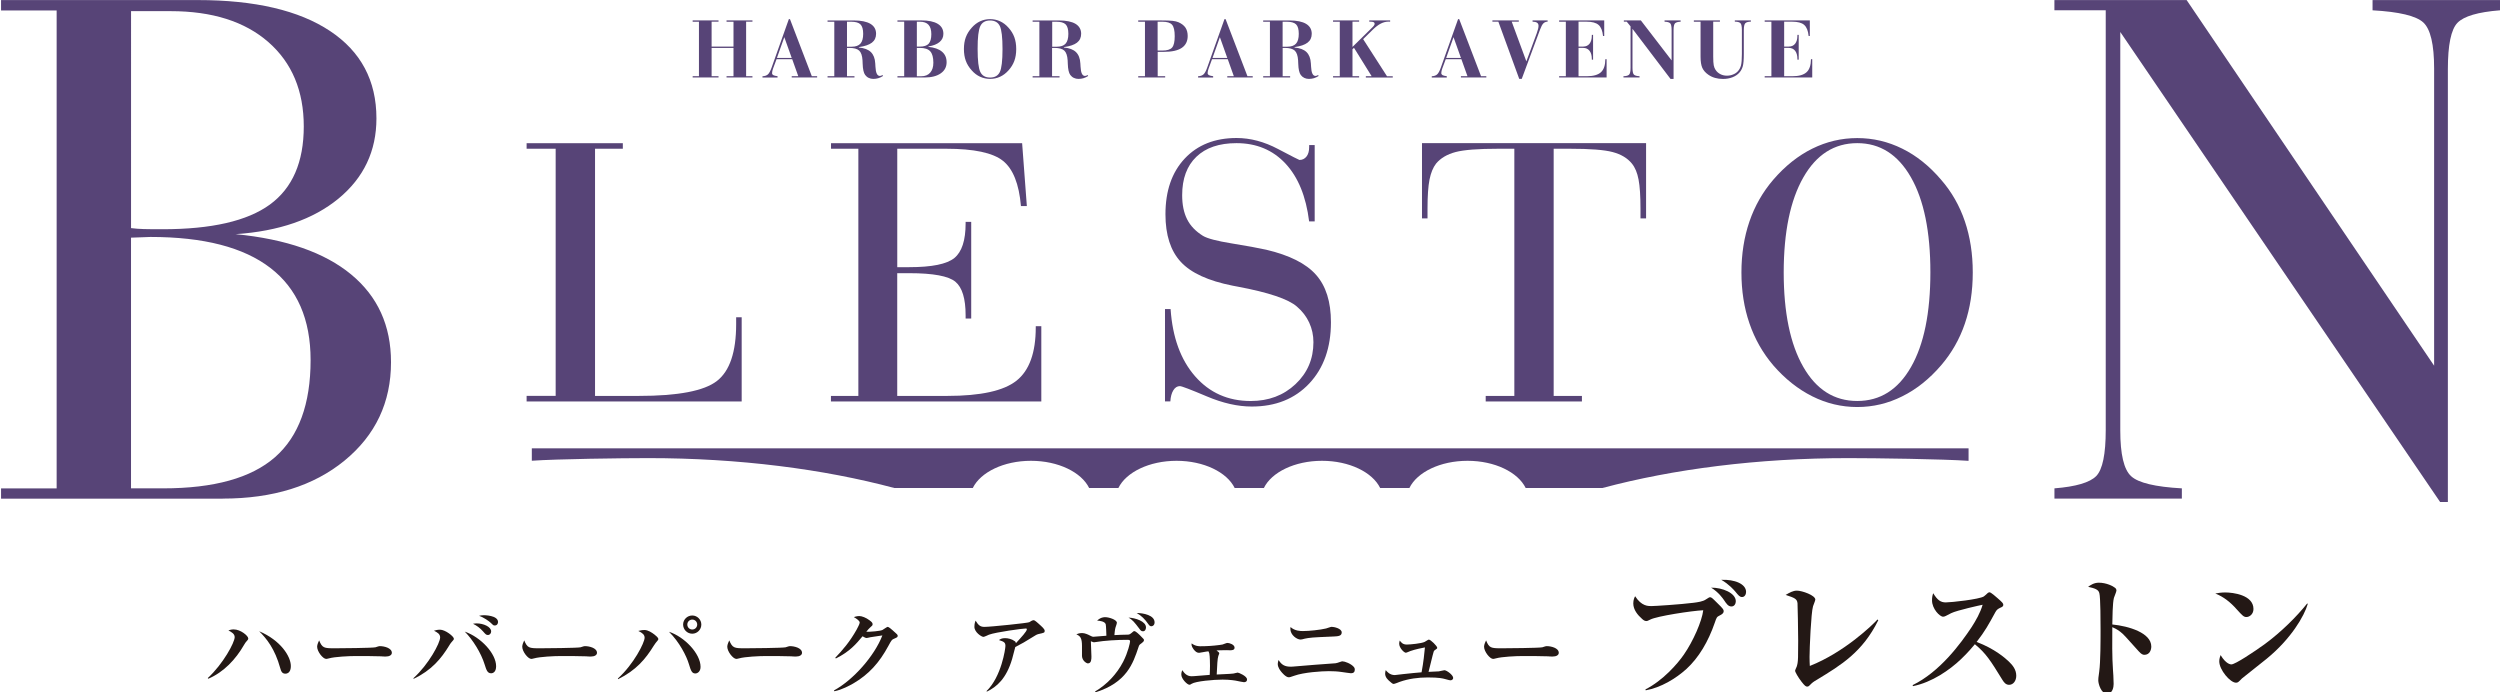
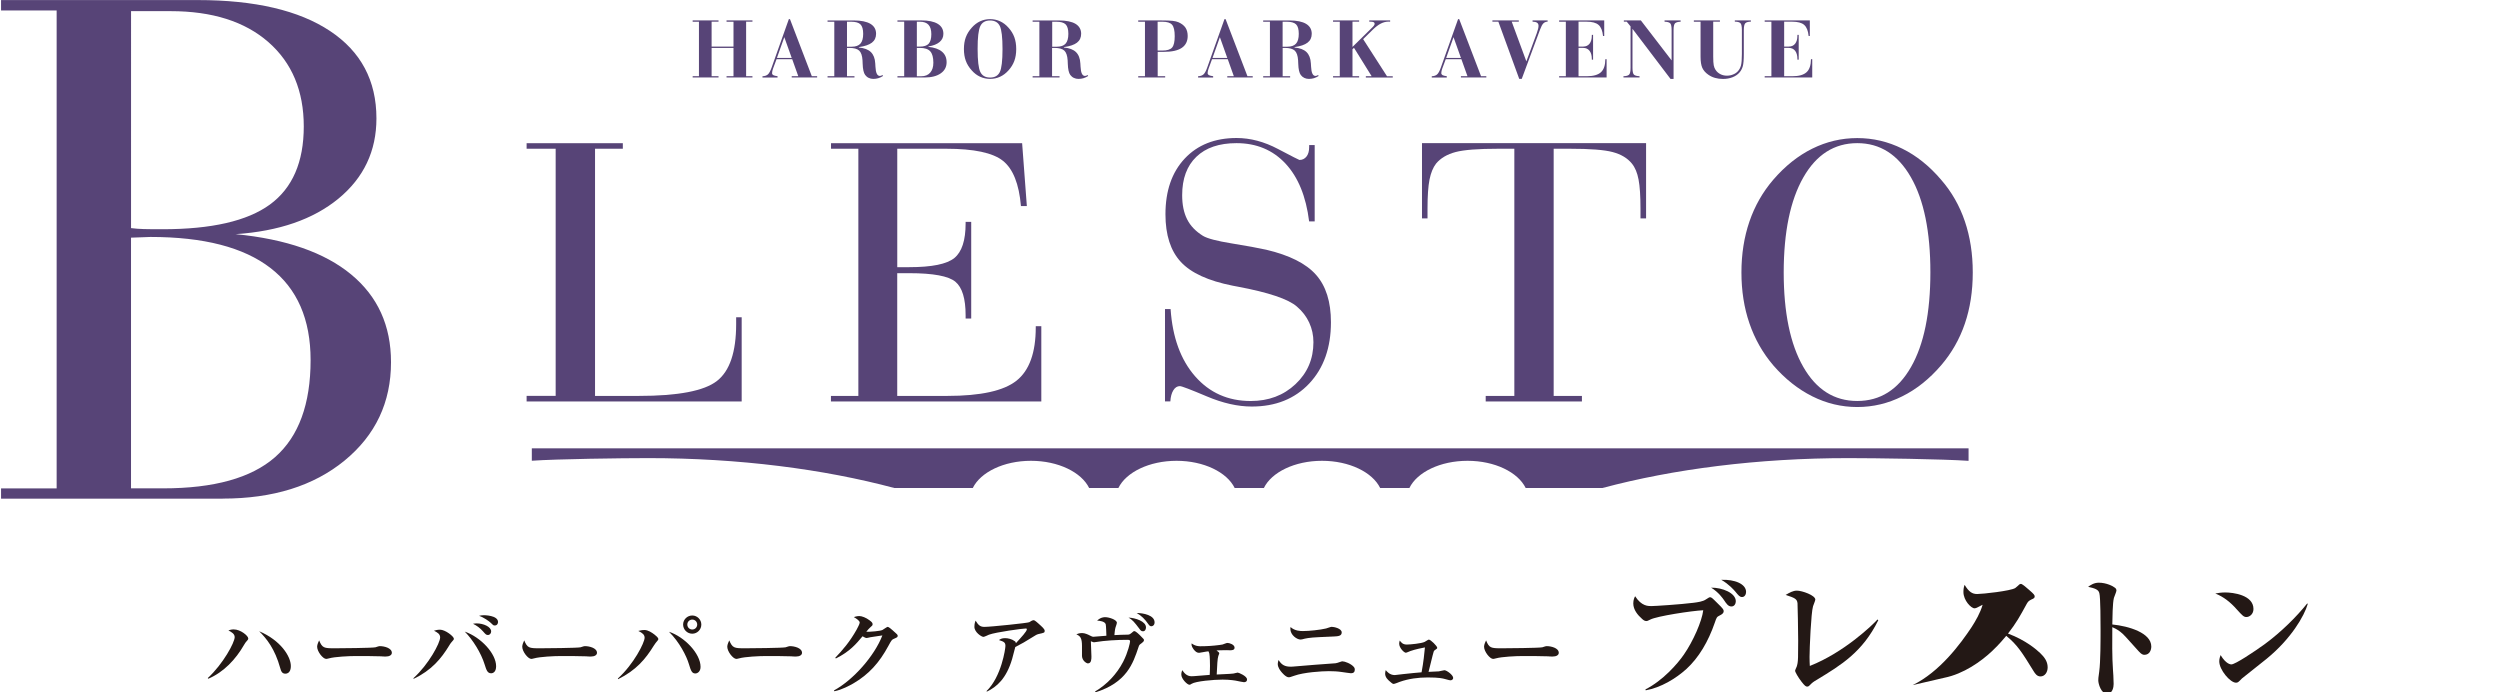
<svg xmlns="http://www.w3.org/2000/svg" version="1.1" id="レイヤー_1" x="0px" y="0px" viewBox="0 0 715 198" style="enable-background:new 0 0 715 198;" xml:space="preserve">
  <style type="text/css">
	.st0{fill:#574477;}
	.st1{fill:#231815;}
</style>
  <g id="ブレストン">
    <g>
      <g>
        <path class="st0" d="M37.48,67.97c0.63,0,1.57-0.03,2.83-0.1c1.26-0.07,2.17-0.1,2.73-0.1c15.2,0,26.62,2.95,34.29,8.86     c7.67,5.9,11.5,14.68,11.5,26.35c0,12.58-3.4,21.84-10.19,27.79c-6.8,5.94-17.45,8.9-31.95,8.9h-9.22V67.97z M37.48,3.19H48.8     c11.89,0,21.21,2.95,27.96,8.85c6.74,5.9,10.12,13.95,10.12,24.13s-3.24,17.63-9.7,22.34c-6.47,4.71-16.7,7.05-30.68,7.05     c-2.38,0-4.18-0.01-5.41-0.05c-1.22-0.03-2.43-0.12-3.61-0.27V3.19z M63.7,142.6c14.36,0,25.97-3.61,34.84-10.87     c8.86-7.27,13.29-16.64,13.29-28.15c0-10.45-3.8-18.81-11.4-25.09c-7.61-6.28-18.62-10.11-33.05-11.52     c12.41-0.84,22.23-4.24,29.45-10.19c7.22-5.96,10.83-13.6,10.83-22.92c0-10.79-4.43-19.13-13.3-25.01     c-8.86-5.88-21.47-8.83-37.8-8.83H0.3v2.98h15.9v136.69H0.3v2.93H63.7z" />
-         <path class="st0" d="M606.4,123.13c0,6.81,1.03,11.17,3.1,13.06c2.05,1.9,6.9,3.06,14.51,3.48v2.93h-36.44v-2.93     c6.15-0.49,10.14-1.67,11.95-3.52c1.82-1.87,2.72-6.27,2.72-13.22V2.94h-14.68V0.01h37.81l70.79,104.58v-85     c0-6.88-1.04-11.27-3.09-13.16c-2.07-1.9-6.91-3.06-14.52-3.48V0.01H715v2.94c-6.28,0.49-10.33,1.68-12.17,3.58     c-1.83,1.89-2.74,6.32-2.74,13.27v123.78h-2.21L606.4,9.15V123.13z" />
      </g>
      <g>
        <path class="st0" d="M150.61,114.81v-1.59h8.31V42.54h-8.31v-1.59h27.52v1.59h-7.95v70.69h12.52c11.23,0,18.69-1.42,22.35-4.28     c3.66-2.85,5.49-8.27,5.49-16.27v-1.95h1.58v24.09H150.61z" />
        <path class="st0" d="M245.49,113.22V42.54h-7.82v-1.59h54.66l1.35,17.98h-1.69c-0.54-6.33-2.26-10.63-5.14-12.93     c-2.89-2.31-8.29-3.46-16.24-3.46h-13.99v33.87h3.44c6.45,0,10.74-0.87,12.89-2.62c2.15-1.76,3.22-5.06,3.22-9.9v-0.43h1.6v27.64     h-1.6v-0.94c0-4.75-0.97-7.95-2.92-9.58c-1.95-1.63-6.35-2.45-13.2-2.45h-3.44v35.1h14.32c9.54,0,16.14-1.45,19.8-4.36     c3.66-2.91,5.5-7.99,5.5-15.25v-0.32h1.59v21.52h-60.17v-1.59H245.49z" />
        <path class="st0" d="M333.2,88.4h1.59c0.55,8.09,2.88,14.5,7,19.21c4.13,4.72,9.43,7.08,15.91,7.08c5.12,0,9.39-1.6,12.81-4.82     c3.41-3.2,5.13-7.21,5.13-12c0-1.99-0.4-3.86-1.21-5.61c-0.8-1.73-1.97-3.26-3.51-4.57c-2.43-2.14-8.08-4.05-16.94-5.71     c-0.65-0.15-1.13-0.23-1.42-0.27c-6.97-1.38-11.93-3.64-14.85-6.81c-2.92-3.15-4.39-7.69-4.39-13.61c0-6.7,1.83-12.01,5.51-15.94     c3.67-3.91,8.62-5.88,14.83-5.88c3.93,0,7.88,1.04,11.85,3.14c3.99,2.09,6.02,3.14,6.13,3.14c0.83,0,1.51-0.33,2.02-0.98     c0.51-0.65,0.76-1.55,0.76-2.68v-0.6H376v21.83h-1.59c-0.88-7.13-3.13-12.64-6.76-16.54c-3.64-3.89-8.31-5.84-14.02-5.84     c-4.94,0-8.77,1.3-11.47,3.9c-2.71,2.6-4.06,6.26-4.06,10.99c0,2.73,0.47,5.02,1.42,6.9c0.94,1.87,2.46,3.44,4.52,4.72     c1.27,0.77,4.04,1.49,8.31,2.18c4.27,0.69,7.53,1.29,9.78,1.79c6.64,1.56,11.4,3.95,14.24,7.16c2.86,3.21,4.28,7.74,4.28,13.58     c0,7.29-2.07,13.13-6.21,17.53c-4.14,4.39-9.62,6.58-16.45,6.58c-3.99,0-8.28-0.97-12.88-2.92c-4.6-1.94-7.15-2.92-7.66-2.92     c-0.76,0-1.39,0.4-1.88,1.2c-0.49,0.8-0.77,1.86-0.85,3.17h-1.53V88.4z" />
        <path class="st0" d="M470.78,40.94v21.53h-1.6v-2.78c0-3.63-0.18-6.41-0.55-8.33c-0.36-1.93-0.99-3.45-1.91-4.58     c-1.27-1.56-3.1-2.66-5.5-3.29c-2.39-0.64-6.47-0.95-12.21-0.95h-4.66v70.69h8.08v1.59h-27.52v-1.59h8.19V42.54h-4.59     c-5.76,0-9.82,0.31-12.23,0.95c-2.4,0.64-4.26,1.73-5.56,3.29c-0.87,1.13-1.49,2.65-1.88,4.58c-0.38,1.92-0.57,4.7-0.57,8.33     v2.78h-1.58V40.94H470.78z" />
        <path class="st0" d="M515.75,50.75c3.73-6.54,8.87-9.81,15.43-9.81c6.51,0,11.62,3.25,15.34,9.75c3.72,6.5,5.57,15.56,5.57,27.18     c0,11.62-1.84,20.66-5.55,27.12c-3.69,6.46-8.81,9.69-15.37,9.69c-6.56,0-11.71-3.24-15.43-9.75c-3.73-6.49-5.6-15.52-5.6-27.06     C510.16,66.33,512.02,57.28,515.75,50.75z M500.34,92.48c1.52,4.45,3.79,8.45,6.81,12c3.38,3.89,7.11,6.85,11.17,8.87     c4.07,2.04,8.36,3.06,12.86,3.06c4.51,0,8.79-1.02,12.86-3.06c4.08-2.02,7.78-4.98,11.12-8.87c3.02-3.52,5.28-7.49,6.79-11.92     c1.51-4.43,2.26-9.31,2.26-14.64c0-5.3-0.75-10.17-2.26-14.62c-1.51-4.45-3.76-8.41-6.79-11.89c-3.34-3.92-7.04-6.89-11.12-8.9     c-4.06-2.01-8.35-3.02-12.86-3.02c-4.51,0-8.8,1.01-12.86,3.02c-4.06,2.01-7.8,4.98-11.17,8.9c-3.02,3.52-5.29,7.5-6.81,11.94     c-1.52,4.45-2.29,9.31-2.29,14.57C498.05,83.17,498.81,88.03,500.34,92.48z" />
      </g>
      <g>
        <path class="st0" d="M198.1,22.16V21.8h1.8V6.21h-1.8V5.83h7.4v0.37h-1.98v7.12h6.26V6.21h-1.99V5.83h7.41v0.37h-1.81V21.8h1.81     v0.36h-7.41V21.8h1.99v-8.1h-6.26v8.1h1.98v0.36H198.1z" />
        <path class="st0" d="M224.31,10.63l2.12,5.94h-4.23L224.31,10.63z M226.57,16.93l1.74,4.87h-1.88v0.36h7.27V21.8h-1.52     l-6.25-16.33h-0.32l-4.93,13.86c-0.35,0.97-0.69,1.62-1.05,1.94c-0.36,0.33-0.88,0.51-1.56,0.54v0.36h4.31V21.8     c-0.61-0.08-1.02-0.19-1.24-0.32c-0.22-0.14-0.33-0.33-0.33-0.58c0-0.18,0.03-0.37,0.08-0.6c0.04-0.22,0.11-0.45,0.2-0.68l1-2.69     H226.57z" />
        <path class="st0" d="M242.25,6.21h1.14c1.29,0,2.2,0.25,2.7,0.76c0.52,0.51,0.78,1.41,0.78,2.71c0,1.28-0.27,2.22-0.79,2.8     c-0.52,0.59-1.37,0.88-2.5,0.88h-1.34V6.21z M242.25,13.72c0.08,0,0.18-0.01,0.33-0.01c0.15-0.01,0.25-0.01,0.31-0.01     c1.34,0,2.28,0.26,2.83,0.77c0.55,0.51,0.88,1.44,0.96,2.79c0.02,0.23,0.03,0.55,0.04,0.96c0.05,1.57,0.29,2.65,0.72,3.22     c0.28,0.37,0.61,0.65,1.02,0.84c0.39,0.19,0.84,0.29,1.32,0.29c0.5,0,0.98-0.08,1.44-0.21c0.47-0.15,0.9-0.35,1.33-0.63     l-0.15-0.26c-0.16,0.08-0.31,0.14-0.43,0.19c-0.13,0.03-0.24,0.06-0.33,0.06c-0.76,0-1.18-0.88-1.26-2.65     c-0.02-0.42-0.04-0.73-0.06-0.96c-0.08-1.42-0.5-2.48-1.25-3.22c-0.76-0.73-1.9-1.16-3.43-1.3v-0.12     c1.7-0.24,2.94-0.66,3.73-1.27c0.79-0.61,1.19-1.46,1.19-2.54c0-1.24-0.54-2.19-1.61-2.84c-1.08-0.64-2.66-0.97-4.74-0.97h-7.53     v0.37h1.93V21.8h-1.93v0.36h7.7V21.8h-2.14V13.72z" />
        <path class="st0" d="M262.23,6.21h0.85c1.11,0,1.94,0.29,2.47,0.87c0.54,0.58,0.81,1.49,0.81,2.69c0,1.27-0.26,2.18-0.77,2.74     c-0.51,0.55-1.35,0.82-2.52,0.82h-0.85V6.21z M262.23,13.7h0.85c1.38,0,2.38,0.33,2.97,0.98c0.59,0.66,0.89,1.74,0.89,3.25     c0,1.22-0.3,2.18-0.91,2.86c-0.6,0.68-1.45,1.02-2.54,1.02h-1.27V13.7z M264.45,22.16c1.95,0,3.48-0.39,4.6-1.18     c1.13-0.78,1.68-1.85,1.68-3.19c0-1.27-0.44-2.27-1.32-3.01c-0.88-0.75-2.18-1.2-3.88-1.38v-0.12c1.39-0.22,2.45-0.64,3.19-1.26     c0.73-0.62,1.09-1.4,1.09-2.35c0-1.26-0.54-2.21-1.62-2.86c-1.07-0.65-2.65-0.98-4.74-0.98h-6.78v0.37h1.93V21.8h-1.93v0.36     H264.45z" />
        <path class="st0" d="M280.37,7.46c0.51-1.07,1.45-1.6,2.8-1.6c1.34,0,2.26,0.53,2.78,1.58c0.51,1.06,0.77,3.25,0.77,6.58     c0,3.33-0.26,5.53-0.77,6.58c-0.52,1.05-1.44,1.58-2.78,1.58c-1.35,0-2.28-0.53-2.8-1.6c-0.52-1.06-0.77-3.25-0.77-6.57     C279.59,10.72,279.85,8.53,280.37,7.46z M276.22,17.39c0.36,0.99,0.94,1.91,1.72,2.77c0.71,0.8,1.5,1.39,2.37,1.79     c0.88,0.4,1.83,0.61,2.86,0.61c1.03,0,1.97-0.2,2.85-0.61c0.88-0.4,1.67-1,2.38-1.79c0.78-0.85,1.34-1.77,1.7-2.75     c0.36-0.98,0.54-2.11,0.54-3.38c0-1.27-0.18-2.4-0.54-3.39c-0.36-0.98-0.92-1.9-1.7-2.75c-0.71-0.81-1.52-1.41-2.39-1.81     c-0.88-0.4-1.83-0.61-2.84-0.61c-1.01,0-1.97,0.21-2.84,0.61c-0.88,0.41-1.68,1.01-2.39,1.81c-0.78,0.86-1.35,1.78-1.72,2.77     c-0.36,0.98-0.54,2.1-0.54,3.36C275.68,15.28,275.86,16.41,276.22,17.39z" />
        <path class="st0" d="M300.92,6.21h1.14c1.3,0,2.2,0.25,2.71,0.76c0.52,0.51,0.78,1.41,0.78,2.71c0,1.28-0.27,2.22-0.79,2.8     c-0.52,0.59-1.36,0.88-2.5,0.88h-1.33V6.21z M300.92,13.72c0.08,0,0.18-0.01,0.33-0.01c0.14-0.01,0.25-0.01,0.31-0.01     c1.33,0,2.28,0.26,2.83,0.77c0.55,0.51,0.87,1.44,0.96,2.79c0.02,0.23,0.03,0.55,0.04,0.96c0.05,1.57,0.29,2.65,0.72,3.22     c0.28,0.37,0.61,0.65,1.02,0.84c0.39,0.19,0.83,0.29,1.32,0.29c0.51,0,0.99-0.08,1.45-0.21c0.46-0.15,0.9-0.35,1.32-0.63     l-0.16-0.26c-0.16,0.08-0.3,0.14-0.43,0.19c-0.13,0.03-0.23,0.06-0.33,0.06c-0.76,0-1.18-0.88-1.26-2.65     c-0.02-0.42-0.05-0.73-0.06-0.96c-0.08-1.42-0.5-2.48-1.26-3.22c-0.76-0.73-1.9-1.16-3.43-1.3v-0.12     c1.7-0.24,2.94-0.66,3.73-1.27c0.79-0.61,1.19-1.46,1.19-2.54c0-1.24-0.54-2.19-1.61-2.84c-1.08-0.64-2.66-0.97-4.74-0.97h-7.53     v0.37h1.93V21.8h-1.93v0.36h7.7V21.8h-2.14V13.72z" />
        <path class="st0" d="M331.08,6.21h1.33c1.38,0,2.31,0.29,2.81,0.87c0.5,0.58,0.75,1.67,0.75,3.27c0,1.59-0.25,2.68-0.75,3.25     c-0.49,0.57-1.43,0.86-2.81,0.86h-1.33V6.21z M331.08,14.83h1.82c2.26,0,3.96-0.38,5.09-1.14c1.12-0.76,1.69-1.9,1.69-3.41     c0-0.95-0.22-1.74-0.64-2.38c-0.43-0.63-1.1-1.15-2.02-1.55c-0.41-0.18-0.96-0.31-1.65-0.39c-0.69-0.08-1.77-0.12-3.25-0.12     h-6.59v0.37h1.93V21.8h-1.93v0.36h7.71V21.8h-2.14V14.83z" />
        <path class="st0" d="M348.89,10.63l2.11,5.94h-4.22L348.89,10.63z M351.14,16.93l1.74,4.87H351v0.36h7.28V21.8h-1.51l-6.25-16.33     h-0.32l-4.94,13.86c-0.34,0.97-0.7,1.62-1.05,1.94c-0.36,0.33-0.88,0.51-1.56,0.54v0.36h4.31V21.8     c-0.61-0.08-1.02-0.19-1.24-0.32c-0.22-0.14-0.34-0.33-0.34-0.58c0-0.18,0.02-0.37,0.07-0.6c0.05-0.22,0.11-0.45,0.2-0.68     l0.99-2.69H351.14z" />
        <path class="st0" d="M366.83,6.21h1.14c1.29,0,2.19,0.25,2.71,0.76c0.52,0.51,0.77,1.41,0.77,2.71c0,1.28-0.26,2.22-0.79,2.8     c-0.53,0.59-1.36,0.88-2.51,0.88h-1.32V6.21z M366.83,13.72c0.07,0,0.18-0.01,0.32-0.01c0.15-0.01,0.25-0.01,0.31-0.01     c1.33,0,2.28,0.26,2.83,0.77c0.56,0.51,0.88,1.44,0.97,2.79c0.01,0.23,0.03,0.55,0.04,0.96c0.05,1.57,0.29,2.65,0.72,3.22     c0.27,0.37,0.61,0.65,1.01,0.84c0.4,0.19,0.83,0.29,1.33,0.29c0.5,0,0.98-0.08,1.45-0.21c0.45-0.15,0.9-0.35,1.32-0.63     l-0.15-0.26c-0.16,0.08-0.3,0.14-0.43,0.19c-0.13,0.03-0.23,0.06-0.31,0.06c-0.77,0-1.19-0.88-1.27-2.65     c-0.02-0.42-0.04-0.73-0.06-0.96c-0.08-1.42-0.5-2.48-1.25-3.22c-0.76-0.73-1.9-1.16-3.42-1.3v-0.12     c1.69-0.24,2.93-0.66,3.72-1.27c0.8-0.61,1.2-1.46,1.2-2.54c0-1.24-0.54-2.19-1.62-2.84c-1.08-0.64-2.65-0.97-4.74-0.97h-7.53     v0.37h1.93V21.8h-1.93v0.36h7.71V21.8h-2.14V13.72z" />
        <path class="st0" d="M386.81,14.08v7.72h1.9v0.36h-7.46V21.8h1.93V6.21h-1.93V5.83h7.46v0.37h-1.9v7.22l5.41-5.32     c0.36-0.33,0.61-0.6,0.73-0.79c0.13-0.19,0.2-0.36,0.2-0.5c0-0.21-0.09-0.37-0.29-0.47c-0.19-0.1-0.51-0.14-0.92-0.14h-0.33V5.83     h5.97v0.37c-0.05,0-0.12,0-0.21-0.01c-0.09-0.01-0.16-0.01-0.21-0.01c-0.77,0-1.52,0.19-2.24,0.56     c-0.72,0.37-1.51,0.96-2.35,1.79l-2.71,2.67l6.82,10.61h1.65v0.36h-7.7V21.8h1.66l-5.05-8.13L386.81,14.08z" />
        <path class="st0" d="M415.71,10.63l2.12,5.94h-4.23L415.71,10.63z M417.96,16.93l1.74,4.87h-1.88v0.36h7.27V21.8h-1.51     l-6.25-16.33h-0.32l-4.93,13.86c-0.34,0.97-0.69,1.62-1.05,1.94c-0.35,0.33-0.87,0.51-1.55,0.54v0.36h4.3V21.8     c-0.6-0.08-1.02-0.19-1.24-0.32c-0.21-0.14-0.33-0.33-0.33-0.58c0-0.18,0.02-0.37,0.07-0.6c0.04-0.22,0.11-0.45,0.2-0.68l1-2.69     H417.96z" />
        <path class="st0" d="M435.22,22.56h-0.72l-5.97-16.36h-1.7V5.83h7.55v0.37h-2.03l4.19,11.36l2.98-8.08     c0.16-0.43,0.28-0.83,0.37-1.2c0.09-0.38,0.13-0.67,0.13-0.88c0-0.41-0.13-0.7-0.4-0.89c-0.26-0.19-0.7-0.3-1.31-0.32V5.83h4.31     v0.36c-0.5,0.02-0.91,0.19-1.21,0.49c-0.32,0.31-0.63,0.9-0.95,1.77L435.22,22.56z" />
        <path class="st0" d="M445.91,22.16V21.8h1.92V6.21h-1.92V5.83h12.9v4.46h-0.34c-0.16-1.5-0.58-2.56-1.29-3.17     c-0.71-0.62-1.85-0.92-3.46-0.92h-2.26v7.12h1.34c0.77,0,1.37-0.27,1.81-0.82c0.43-0.55,0.65-1.31,0.65-2.3V9.97h0.36v7.09h-0.36     v-0.19c0-1-0.21-1.78-0.65-2.34c-0.43-0.55-1.04-0.83-1.81-0.83h-1.34v8.1h2.35c1.89,0,3.23-0.38,4.07-1.15     c0.82-0.76,1.24-2,1.25-3.72h0.36v5.23H445.91z" />
        <path class="st0" d="M469.28,5.83l8.8,11.45V8.62c0-1.05-0.14-1.71-0.42-1.98c-0.29-0.27-0.81-0.41-1.59-0.43l-0.01-0.37h4.6     v0.37c-0.8,0.03-1.33,0.18-1.6,0.45c-0.28,0.28-0.42,0.93-0.42,1.96v13.95h-0.87L466.89,8.24v11.13c0,1.04,0.13,1.7,0.41,1.97     c0.26,0.27,0.81,0.42,1.61,0.46v0.36h-4.6V21.8c0.79-0.02,1.33-0.17,1.6-0.44c0.29-0.27,0.43-0.93,0.43-1.98V7.54l-1.09-1.34     h-0.83V5.83H469.28z" />
        <path class="st0" d="M486.37,6.21h-1.93V5.83h7.46v0.37h-1.92v9.97c0,1.17,0.05,2.01,0.15,2.51c0.1,0.51,0.28,0.95,0.53,1.32     c0.34,0.51,0.8,0.92,1.37,1.21c0.56,0.29,1.19,0.43,1.89,0.43c0.62,0,1.19-0.11,1.74-0.34c0.56-0.21,1.01-0.53,1.37-0.92     c0.41-0.45,0.71-1.01,0.89-1.65c0.17-0.65,0.26-1.75,0.26-3.29V8.62c0-1.06-0.14-1.73-0.42-2c-0.28-0.28-0.82-0.42-1.6-0.43V5.83     h4.59v0.36c-0.78,0.02-1.33,0.17-1.59,0.45c-0.28,0.28-0.43,0.94-0.43,1.98v6.82c0,1.66-0.1,2.82-0.29,3.5     c-0.19,0.68-0.51,1.29-0.96,1.81c-0.51,0.58-1.17,1.03-1.99,1.35c-0.83,0.32-1.73,0.48-2.72,0.48c-0.81,0-1.57-0.1-2.27-0.3     c-0.7-0.2-1.34-0.5-1.92-0.91c-0.81-0.56-1.38-1.22-1.72-1.96c-0.33-0.74-0.5-1.81-0.5-3.2V6.21z" />
        <path class="st0" d="M504.7,22.16V21.8h1.92V6.21h-1.92V5.83h12.91v4.46h-0.34c-0.15-1.5-0.58-2.56-1.28-3.17     c-0.7-0.62-1.85-0.92-3.46-0.92h-2.26v7.12h1.33c0.78,0,1.38-0.27,1.81-0.82c0.43-0.55,0.65-1.31,0.65-2.3V9.97h0.37v7.09h-0.37     v-0.19c0-1-0.22-1.78-0.65-2.34c-0.43-0.55-1.04-0.83-1.81-0.83h-1.33v8.1h2.35c1.88,0,3.23-0.38,4.06-1.15     c0.83-0.76,1.24-2,1.26-3.72h0.36v5.23H504.7z" />
      </g>
      <path class="st0" d="M419.72,131.79c7.8,0,14.42,3.27,16.62,7.77h21.99c20.21-5.4,44.38-8.54,70.35-8.54    c7.6,0,27.1,0.27,34.33,0.78v-3.57H152.1v3.54c7.08-0.5,25.87-0.75,33.29-0.75c25.98,0,50.14,3.14,70.35,8.54h22.48    c2.22-4.5,8.82-7.77,16.63-7.77c7.81,0,14.43,3.27,16.64,7.77h8.37c2.2-4.5,8.82-7.77,16.63-7.77c7.81,0,14.42,3.27,16.62,7.77    h4.57h3.79c2.2-4.5,8.81-7.77,16.62-7.77c7.81,0,14.43,3.27,16.63,7.77h8.37C405.29,135.05,411.9,131.79,419.72,131.79z" />
    </g>
  </g>
  <g id="ブレストン-カナ">
    <path class="st1" d="M59.43,193.92c4.39-4.04,7.69-10.18,7.69-11.7c0-0.93-0.87-1.44-1.8-1.91c0.38-0.14,0.79-0.3,1.53-0.3   c1.94,0,4.15,1.83,4.15,2.59c0,0.27-0.08,0.38-0.79,1.18c-0.11,0.13-0.3,0.46-0.41,0.65c-2.4,4.18-5.81,7.8-10.23,9.69   L59.43,193.92z M83.18,190.49c0,0.33,0,2.18-1.58,2.18c-0.9,0-1.2-0.63-1.47-1.64c-1.5-5.43-3.85-8.35-6.01-10.5   C80.26,183.13,83.18,187.73,83.18,190.49z" />
    <path class="st1" d="M95.71,185.41c1.72,0,10.7-0.08,11.65-0.28l0.79-0.25c0.25-0.08,0.38-0.08,0.54-0.08   c1.09,0,3.38,0.49,3.38,1.91c0,0.65-0.71,1.06-1.74,1.06c-0.49,0-1.17-0.02-1.28-0.06c-1.56-0.08-5.59-0.08-7.36-0.08   c-1.83,0-5.92,0.19-7.58,0.66c-0.57,0.13-0.63,0.16-0.82,0.16c-0.93,0-2.59-2.1-2.59-3.5c0-0.62,0.41-1.44,0.57-1.8   C92.17,185.33,92.65,185.41,95.71,185.41z" />
    <path class="st1" d="M118.25,193.95c4.33-3.9,7.63-10.07,7.63-11.65c0-0.99-0.82-1.45-1.77-1.91c0.43-0.14,1.03-0.3,1.74-0.3   c1.5,0,3.96,1.93,3.96,2.59c0,0.22-0.08,0.33-0.85,1.2c-0.17,0.2-0.33,0.49-0.47,0.71c-2.34,3.84-5.05,7.09-10.2,9.57   L118.25,193.95z M141.89,190.54c0,1.66-0.9,2.02-1.42,2.02c-1.09,0-1.36-0.96-1.85-2.48c-1.03-3.36-3.44-7.17-5.7-9.44   C137.61,182.28,141.89,186.97,141.89,190.54z M138.42,175.95c0.03,0,4.02,0,4.02,1.96c0,0.46-0.3,0.98-0.93,0.98   c-0.41,0-0.49-0.09-1.2-0.8c-0.46-0.43-1.91-1.5-3.3-1.96C137.42,176.03,137.77,175.95,138.42,175.95z M136.3,178.29   c1.99,0,4.17,0.98,4.17,2.29c0,0.49-0.33,1.03-0.93,1.03c-0.49,0-0.68-0.22-1.39-1.03c-0.85-0.95-1.75-1.64-2.87-2.18   C135.59,178.35,135.86,178.29,136.3,178.29z" />
    <path class="st1" d="M154.37,185.41c1.72,0,10.69-0.08,11.65-0.28l0.79-0.25c0.25-0.08,0.39-0.08,0.55-0.08   c1.09,0,3.38,0.49,3.38,1.91c0,0.65-0.71,1.06-1.74,1.06c-0.49,0-1.17-0.02-1.28-0.06c-1.56-0.08-5.6-0.08-7.36-0.08   c-1.83,0-5.92,0.19-7.59,0.66c-0.57,0.13-0.63,0.16-0.82,0.16c-0.93,0-2.59-2.1-2.59-3.5c0-0.62,0.41-1.44,0.57-1.8   C150.82,185.33,151.31,185.41,154.37,185.41z" />
    <path class="st1" d="M199.4,178.62c0,0.79-0.62,1.42-1.41,1.42c-0.79,0-1.42-0.62-1.42-1.42c0-0.79,0.63-1.42,1.42-1.42   C198.78,177.2,199.4,177.83,199.4,178.62z M200.58,178.62c0-1.42-1.18-2.59-2.59-2.59c-1.44,0-2.62,1.17-2.62,2.59   c0,1.45,1.18,2.62,2.62,2.62C199.4,181.24,200.58,180.07,200.58,178.62z M176.77,194.25c5.18-2.57,7.82-5.73,10.2-9.57   c0.28-0.44,0.38-0.6,0.52-0.76c0.71-0.85,0.79-0.93,0.79-1.15c0-0.41-0.66-0.93-1.09-1.28c-0.76-0.58-1.86-1.31-2.86-1.31   c-0.74,0-1.34,0.16-1.77,0.27c1.2,0.58,1.8,1.09,1.8,1.94c0,1.4-3.11,7.56-7.64,11.65L176.77,194.25z M191.33,180.69   c2.97,2.92,5.02,6.93,5.7,9.25c0.57,1.91,0.87,2.67,1.83,2.67c0.68,0,1.5-0.6,1.5-1.88C200.36,186.89,195.67,182.08,191.33,180.69z   " />
    <path class="st1" d="M213.02,185.41c1.72,0,10.7-0.08,11.65-0.28l0.79-0.25c0.25-0.08,0.38-0.08,0.54-0.08   c1.09,0,3.38,0.49,3.38,1.91c0,0.65-0.71,1.06-1.74,1.06c-0.49,0-1.17-0.02-1.28-0.06c-1.55-0.08-5.59-0.08-7.36-0.08   c-1.83,0-5.92,0.19-7.59,0.66c-0.57,0.13-0.62,0.16-0.82,0.16c-0.92,0-2.59-2.1-2.59-3.5c0-0.62,0.41-1.44,0.57-1.8   C209.48,185.33,209.97,185.41,213.02,185.41z" />
    <path class="st1" d="M238.51,197.47c5.56-3.03,11.59-9.87,13.85-15.74c-0.68,0.11-3.33,0.49-3.44,0.52   c-0.16,0.03-0.87,0.22-1.03,0.22c-0.3,0-0.66-0.16-1.2-0.49c-1.85,2.21-3.65,4.36-7.64,6.35l-0.16-0.22   c2.1-2.18,4.15-4.55,6.11-8.04c0.24-0.49,0.88-1.61,0.88-2.02c0-0.6-1.34-1.37-1.69-1.56c0.88-0.3,1.47-0.3,1.58-0.3   c0.71,0,1.94,0.47,2.89,1.2c0.84,0.6,0.9,0.84,0.9,1.17c0,0.3-0.08,0.36-0.79,0.99c-0.27,0.24-0.46,0.46-1.01,1.14   c1.17,0.03,3.93-0.19,4.61-0.51c0.24-0.14,1.34-0.9,1.5-0.9c0.3,0,1.09,0.68,1.45,1.01c1.26,1.12,1.42,1.25,1.42,1.53   c0,0.41-0.13,0.46-1.01,0.85c-0.62,0.25-0.7,0.29-1.63,2.02c-2.62,4.88-5.65,8.21-10.09,10.8c-0.93,0.52-3.27,1.83-5.4,2.21   L238.51,197.47z" />
    <path class="st1" d="M282.15,197.65c4.28-4.15,5.4-12.16,5.4-12.9c0-0.98-0.36-1.22-1.85-1.69c0.41-0.28,0.79-0.55,1.74-0.55   c0.82,0,1.94,0.24,2.78,0.87c0.25,0.16,0.27,0.3,0.33,0.57c1.57-1.72,3.13-3.38,3.13-3.98c0-0.19-0.13-0.22-0.3-0.22   c-0.85,0-8.57,1.04-10.53,1.77c-0.25,0.11-1.34,0.63-1.58,0.63c-0.57,0-2.59-1.34-2.59-2.86c0-0.9,0.19-1.45,0.33-1.8   c0.85,1.44,1.45,1.8,2.54,1.8c1.77,0,12.54-1.12,12.82-1.34c0.38-0.25,0.9-0.57,1.22-0.57c0.19,0,0.38,0.05,1.28,0.84   c1.28,1.15,1.91,1.69,1.91,2.21c0,0.52-0.13,0.55-1.78,0.91c-0.3,0.05-0.6,0.22-0.79,0.33c-3.58,2.2-3.68,2.26-5.84,3.38   c-0.07,0.32-0.85,3.22-0.9,3.41c-1.66,5.64-4.39,7.97-7.23,9.35L282.15,197.65z" />
    <path class="st1" d="M313.19,197.77c3.41-2.02,6.19-4.97,8.02-8.48c1.44-2.81,1.99-5.51,1.99-5.87c0-0.43-0.33-0.43-0.85-0.43   c-2.81,0-6.27,0.19-9.08,0.65c-0.14,0.03-0.3,0.06-0.41,0.06c-0.1,0-0.76-0.25-0.87-0.3c0,0.41,0.16,4.01,0.16,4.33   c0,0.74,0,2-1.01,2c-0.38,0-1.61-0.71-1.69-2.08c-0.02-0.16,0-2.45,0-2.89c0-2.29-0.49-2.86-1.61-3.33   c0.71-0.38,1.48-0.38,1.64-0.38c0.79,0,1.77,0.46,2.07,0.63c0.79,0.38,0.88,0.44,1.09,0.44c0,0,3.55-0.28,3.79-0.3   c-0.03-0.62-0.08-2.87-0.19-3.27c-0.24-0.85-1.74-1.01-2.46-1.06c1.04-0.96,1.94-0.98,2.32-0.98c1.03,0,3.33,0.71,3.33,1.61   c0,0.14-0.13,0.58-0.41,1.39c-0.16,0.55-0.25,1.56-0.3,2.13c1.23-0.05,2.49-0.13,3.74-0.13c0.6,0,0.71-0.09,1.63-0.88   c0.14-0.11,0.19-0.13,0.33-0.13c0.44,0,1.53,1.09,2.02,1.61c0.66,0.65,0.74,0.74,0.74,0.98c0,0.35-0.41,0.65-0.66,0.85   c-0.63,0.46-0.7,0.49-0.9,1.12c-1.58,4.74-3.41,10.15-12.33,12.95L313.19,197.77z M322.71,176.63c2.05,0.08,5.04,1.09,5.04,2.8   c0,0.3-0.11,1.12-0.87,1.12c-0.49,0-0.7-0.28-1.11-0.85c-1.26-1.66-1.86-2.43-3.06-3.11V176.63z M330.21,177.99   c0,0.81-0.54,1.12-0.92,1.12c-0.3,0-0.52-0.1-0.92-0.68c-0.85-1.25-1.94-2.37-3.28-3.11C326.99,175.32,330.21,175.95,330.21,177.99   z" />
    <path class="st1" d="M348.71,186.86c0,0.11-0.25,0.66-0.27,0.76c-0.25,0.73-0.33,2.62-0.46,5.29c0.76-0.06,4.12-0.16,4.8-0.28   c0.19-0.02,1.04-0.27,1.2-0.27c0.25,0,2.67,0.98,2.67,1.96c0,0.63-0.47,0.79-0.88,0.79c-0.27,0-1.63-0.3-1.94-0.36   c-0.46-0.11-2.07-0.38-4.16-0.38c-2.57,0-7.73,0.46-8.87,1.2c-0.38,0.24-0.43,0.27-0.62,0.27c-0.63,0-2.32-1.69-2.32-2.89   c0-0.57,0.13-0.96,0.27-1.28c0.49,0.71,1.22,1.74,2.65,1.74c0.33,0,0.43,0,3.1-0.22c0.96-0.08,1.07-0.08,2.1-0.17   c0.03-0.65,0.08-1.47,0.08-2.56c0-0.38-0.02-2.81-0.19-3.55c-0.03-0.11-0.06-0.24-0.25-0.63c-0.49,0.06-0.9,0.11-1.43,0.22   c-0.19,0.02-1.11,0.21-1.25,0.21c-0.57,0-1.04-0.3-1.59-1.03c-0.65-0.91-0.59-1.32-0.54-1.67c1.01,0.82,2.21,0.82,2.46,0.82   c1.8,0,3.63-0.11,5.43-0.35c0.85-0.09,1.09-0.16,1.61-0.39c0.41-0.16,0.57-0.21,0.76-0.21c0.5,0,2.02,0.44,2.02,1.36   c0,0.74-0.87,0.74-1.28,0.74c-0.16,0-0.98-0.03-1.14-0.03c-1.44,0-2.26,0.06-2.75,0.08C348.47,186.45,348.71,186.61,348.71,186.86z   " />
    <path class="st1" d="M372.66,180.48c1.69,0,4.88-0.32,6.6-0.74c0.25-0.06,1.34-0.47,1.58-0.47c0.62,0,2.89,0.44,2.89,1.61   c0,1.04-1.09,1.09-2.15,1.15c-1.61,0.08-3.22,0.14-4.28,0.19c-2.98,0.14-3.9,0.36-4.88,0.63c-0.13,0.03-0.3,0.06-0.48,0.06   c-0.99,0-2.9-1.26-2.9-3.06c0-0.19,0.02-0.33,0.05-0.52C370.32,180.48,371.98,180.48,372.66,180.48z M369.14,190.67   c0.19,0,0.39,0,0.57-0.02c5.92-0.5,6.57-0.55,12.28-0.96c0.41-0.08,0.52-0.11,1.47-0.44c0.25-0.08,0.33-0.11,0.47-0.11   c0.68,0,2.45,0.65,3.27,1.61c0.13,0.14,0.27,0.36,0.27,0.79c0,0.65-0.38,1.01-1.09,1.01c-0.25,0-2.23-0.3-2.6-0.35   c-1.22-0.19-2.48-0.25-3.73-0.25c-1.99,0-7.2,0.33-9.89,1.31c-1.04,0.35-1.23,0.44-1.59,0.44c-0.85,0-1.99-1.39-2.18-1.64   c-0.21-0.27-0.95-1.15-0.95-2.18c0-0.46,0.13-0.84,0.24-1.12C366.56,190.24,367.59,190.67,369.14,190.67z" />
    <path class="st1" d="M411.49,192.01c0.28-0.02,1.37-0.33,1.61-0.33c0.63,0,2.51,1.36,2.51,2.21c0,0.3-0.25,0.68-0.79,0.68   c-0.22,0-0.38-0.06-1.6-0.38c-0.6-0.16-1.59-0.44-4.88-0.44c-2.72,0-5.43,0.35-8.02,1.26c-0.27,0.11-1.45,0.59-1.72,0.59   c-0.19,0-0.33,0-1.17-0.76c-0.41-0.36-1.28-1.09-1.28-2.18c0-0.35,0.09-0.68,0.17-1.01c0.33,0.38,1.11,1.42,2.59,1.42   c0.08,0,2.17-0.25,2.42-0.28c2.08-0.24,4.07-0.41,5.24-0.51c0.55-2.84,0.82-5.62,0.96-7.12c-0.65,0.11-2.87,0.57-4.14,1.03   c-0.22,0.08-1.12,0.49-1.31,0.49c-0.55,0-1.91-1.42-1.91-2.57c0-0.35,0.08-0.65,0.16-0.92c0.41,0.54,0.85,1.15,2.01,1.15   c1.01,0,4.21-0.31,5.13-0.77c0.19-0.08,0.99-0.65,1.18-0.65c0.51,0,2.4,1.86,2.4,2.35c0,0.22-0.09,0.24-0.74,0.71   c-0.25,0.19-0.27,0.3-0.57,1.45c-0.19,0.73-0.98,4.03-1.17,4.72C409.01,192.12,411.08,192.04,411.49,192.01z" />
    <path class="st1" d="M429.44,185.41c1.72,0,10.69-0.08,11.65-0.28l0.79-0.25c0.25-0.08,0.38-0.08,0.55-0.08   c1.09,0,3.38,0.49,3.38,1.91c0,0.65-0.71,1.06-1.74,1.06c-0.49,0-1.17-0.02-1.28-0.06c-1.55-0.08-5.59-0.08-7.36-0.08   c-1.83,0-5.92,0.19-7.58,0.66c-0.57,0.13-0.63,0.16-0.82,0.16c-0.92,0-2.59-2.1-2.59-3.5c0-0.62,0.41-1.44,0.58-1.8   C425.89,185.33,426.39,185.41,429.44,185.41z" />
    <path class="st1" d="M470.59,197.17c4.97-2.52,9.17-7.29,11-9.96c2.67-3.86,5.15-9.51,5.54-12.68c-3.24,0.15-13.29,1.68-15.16,2.67   c-0.61,0.3-0.81,0.42-1.11,0.42c-0.5,0-0.84-0.27-1.22-0.61c-1.26-1.1-2.52-2.63-2.52-4.43c0-1.07,0.34-1.71,0.53-2.06   c1.8,2.82,3.67,2.82,4.63,2.82c0.95,0,8.24-0.46,12.1-0.95c1.18-0.16,2.64-0.34,3.52-0.96c0.84-0.54,0.95-0.62,1.18-0.62   c0.38,0,0.57,0.16,2.06,1.65c1.79,1.72,1.83,1.95,1.83,2.33c0,0.65-0.58,0.95-1.11,1.22c-0.88,0.42-0.92,0.61-1.41,2.03   c-1.91,5.53-4.58,10-8.09,13.25c-3.06,2.78-7.37,5.38-11.68,6.14L470.59,197.17z M496.44,171.96c0,0.61-0.34,1.49-1.25,1.49   c-0.92,0-1.42-0.76-2.13-1.83c-0.35-0.49-1.53-2.25-3.68-3.55C492.59,168.03,496.44,169.6,496.44,171.96z M499.38,169.3   c0,0.72-0.42,1.45-1.14,1.45c-0.68,0-0.99-0.39-1.98-1.6c-0.34-0.38-1.72-2.03-3.97-3.32C496.1,165.67,499.38,167,499.38,169.3z" />
    <path class="st1" d="M537.19,177.39c-4.5,9.12-10.65,12.82-17.44,16.95c-1.22,0.72-1.34,0.81-2.18,1.65   c-0.31,0.34-0.54,0.38-0.7,0.38c-0.42,0-0.72-0.23-1.64-1.41c-0.95-1.23-1.83-2.75-1.83-3.13c0-0.19,0.38-0.99,0.46-1.18   c0.19-0.61,0.34-1.18,0.38-2.67c0.04-1.5,0.04-4.13,0.04-4.7c0-3.09-0.15-10.04-0.19-10.73c-0.12-1.25-0.77-1.56-3.4-2.4   c1.11-0.65,2.1-1.23,3.21-1.23c1.49,0,5.28,1.34,5.28,2.56c0,0.31-0.58,1.64-0.65,1.91c-0.57,1.87-1,12.06-1,14.5   c0,1.07,0.04,1.8,0.08,2.57c9.89-3.9,18.02-11.8,19.36-13.29L537.19,177.39z" />
-     <path class="st1" d="M547.02,195.94c7.75-3.78,13.67-11.76,16.88-16.61c1.15-1.79,2.48-4.08,3.13-6.37   c-0.61,0.11-7.37,1.6-8.98,2.4c-0.22,0.11-1.34,0.69-1.56,0.8c-0.24,0.11-0.46,0.22-0.76,0.22c-0.96,0-3.17-2.25-3.17-4.66   c0-0.73,0.07-1.38,0.34-2.06c1.22,2.03,2.18,2.63,3.6,2.63c1.53,0,9.58-0.88,10.88-1.71c0.19-0.12,0.99-0.84,1.14-1   c0.15-0.07,0.27-0.19,0.49-0.19c0.38,0,1.88,1.3,2.33,1.72c1.41,1.22,1.6,1.49,1.6,1.87c0,0.39-0.19,0.57-0.95,0.88   c-0.69,0.35-0.92,0.54-1.3,1.19c-2.02,3.7-2.98,5.46-5.38,8.55c5.12,1.91,8.21,4.63,9.24,5.62c1.07,1.03,2.1,2.29,2.1,4.04   c0,1.41-0.81,2.6-2.06,2.6c-0.99,0-1.53-0.81-1.95-1.49c-3.36-5.46-4.66-7.52-7.83-10.12c-0.61,0.72-1.94,2.36-3.97,4.28   c-3.2,3.05-8.25,6.61-13.74,7.71L547.02,195.94z" />
+     <path class="st1" d="M547.02,195.94c7.75-3.78,13.67-11.76,16.88-16.61c1.15-1.79,2.48-4.08,3.13-6.37   c-0.22,0.11-1.34,0.69-1.56,0.8c-0.24,0.11-0.46,0.22-0.76,0.22c-0.96,0-3.17-2.25-3.17-4.66   c0-0.73,0.07-1.38,0.34-2.06c1.22,2.03,2.18,2.63,3.6,2.63c1.53,0,9.58-0.88,10.88-1.71c0.19-0.12,0.99-0.84,1.14-1   c0.15-0.07,0.27-0.19,0.49-0.19c0.38,0,1.88,1.3,2.33,1.72c1.41,1.22,1.6,1.49,1.6,1.87c0,0.39-0.19,0.57-0.95,0.88   c-0.69,0.35-0.92,0.54-1.3,1.19c-2.02,3.7-2.98,5.46-5.38,8.55c5.12,1.91,8.21,4.63,9.24,5.62c1.07,1.03,2.1,2.29,2.1,4.04   c0,1.41-0.81,2.6-2.06,2.6c-0.99,0-1.53-0.81-1.95-1.49c-3.36-5.46-4.66-7.52-7.83-10.12c-0.61,0.72-1.94,2.36-3.97,4.28   c-3.2,3.05-8.25,6.61-13.74,7.71L547.02,195.94z" />
    <path class="st1" d="M615.27,184.91c0,0.96-0.46,2.37-1.99,2.37c-0.42,0-0.88-0.19-1.6-1c-3.9-4.35-4.32-4.85-5.3-5.61   c-0.96-0.73-1.73-1.07-2.26-1.3c-0.04,3.58-0.07,8.78,0.19,12.22c0.04,0.49,0.19,2.56,0.19,4.04c0,0.84-0.27,2.79-1.91,2.79   c-1.64,0-2.48-2.82-2.48-3.82c0-0.45,0-0.69,0.27-2.55c0.38-2.76,0.38-9.02,0.38-12.03c0-1.6,0-9.24-0.35-10.39   c-0.27-1.07-1.34-1.37-3.21-1.8c0.65-0.46,1.65-1.18,3.06-1.18c2.14,0,4.09,0.99,4.62,1.45c0.27,0.19,0.42,0.46,0.42,0.8   c0,0.35-0.65,1.8-0.72,2.1c-0.39,1.45-0.42,5.8-0.46,7.6C608.81,179.07,615.27,180.98,615.27,184.91z" />
    <path class="st1" d="M636.43,169.44c2.14,0,8.06,0.69,8.06,4.73c0,1.49-1.14,2.3-2.02,2.3c-0.76,0-1.15-0.42-2.75-2.18   c-1.83-2.07-3.74-3.59-6.14-4.55C634.37,169.6,635.21,169.44,636.43,169.44z M660.03,172.69c-0.99,3.48-4.78,10-11.73,15.69   c-1.1,0.88-6.94,5.5-7.09,5.65c-1.08,1.11-1.19,1.22-1.73,1.22c-1.63,0-4.77-3.66-4.77-6.11c0-0.73,0.23-1.37,0.38-1.79   c1.6,2.67,2.94,2.67,3.09,2.67c1.07,0,6.45-3.56,9.59-5.84c4.66-3.44,9.01-7.75,12.07-11.57L660.03,172.69z" />
  </g>
</svg>